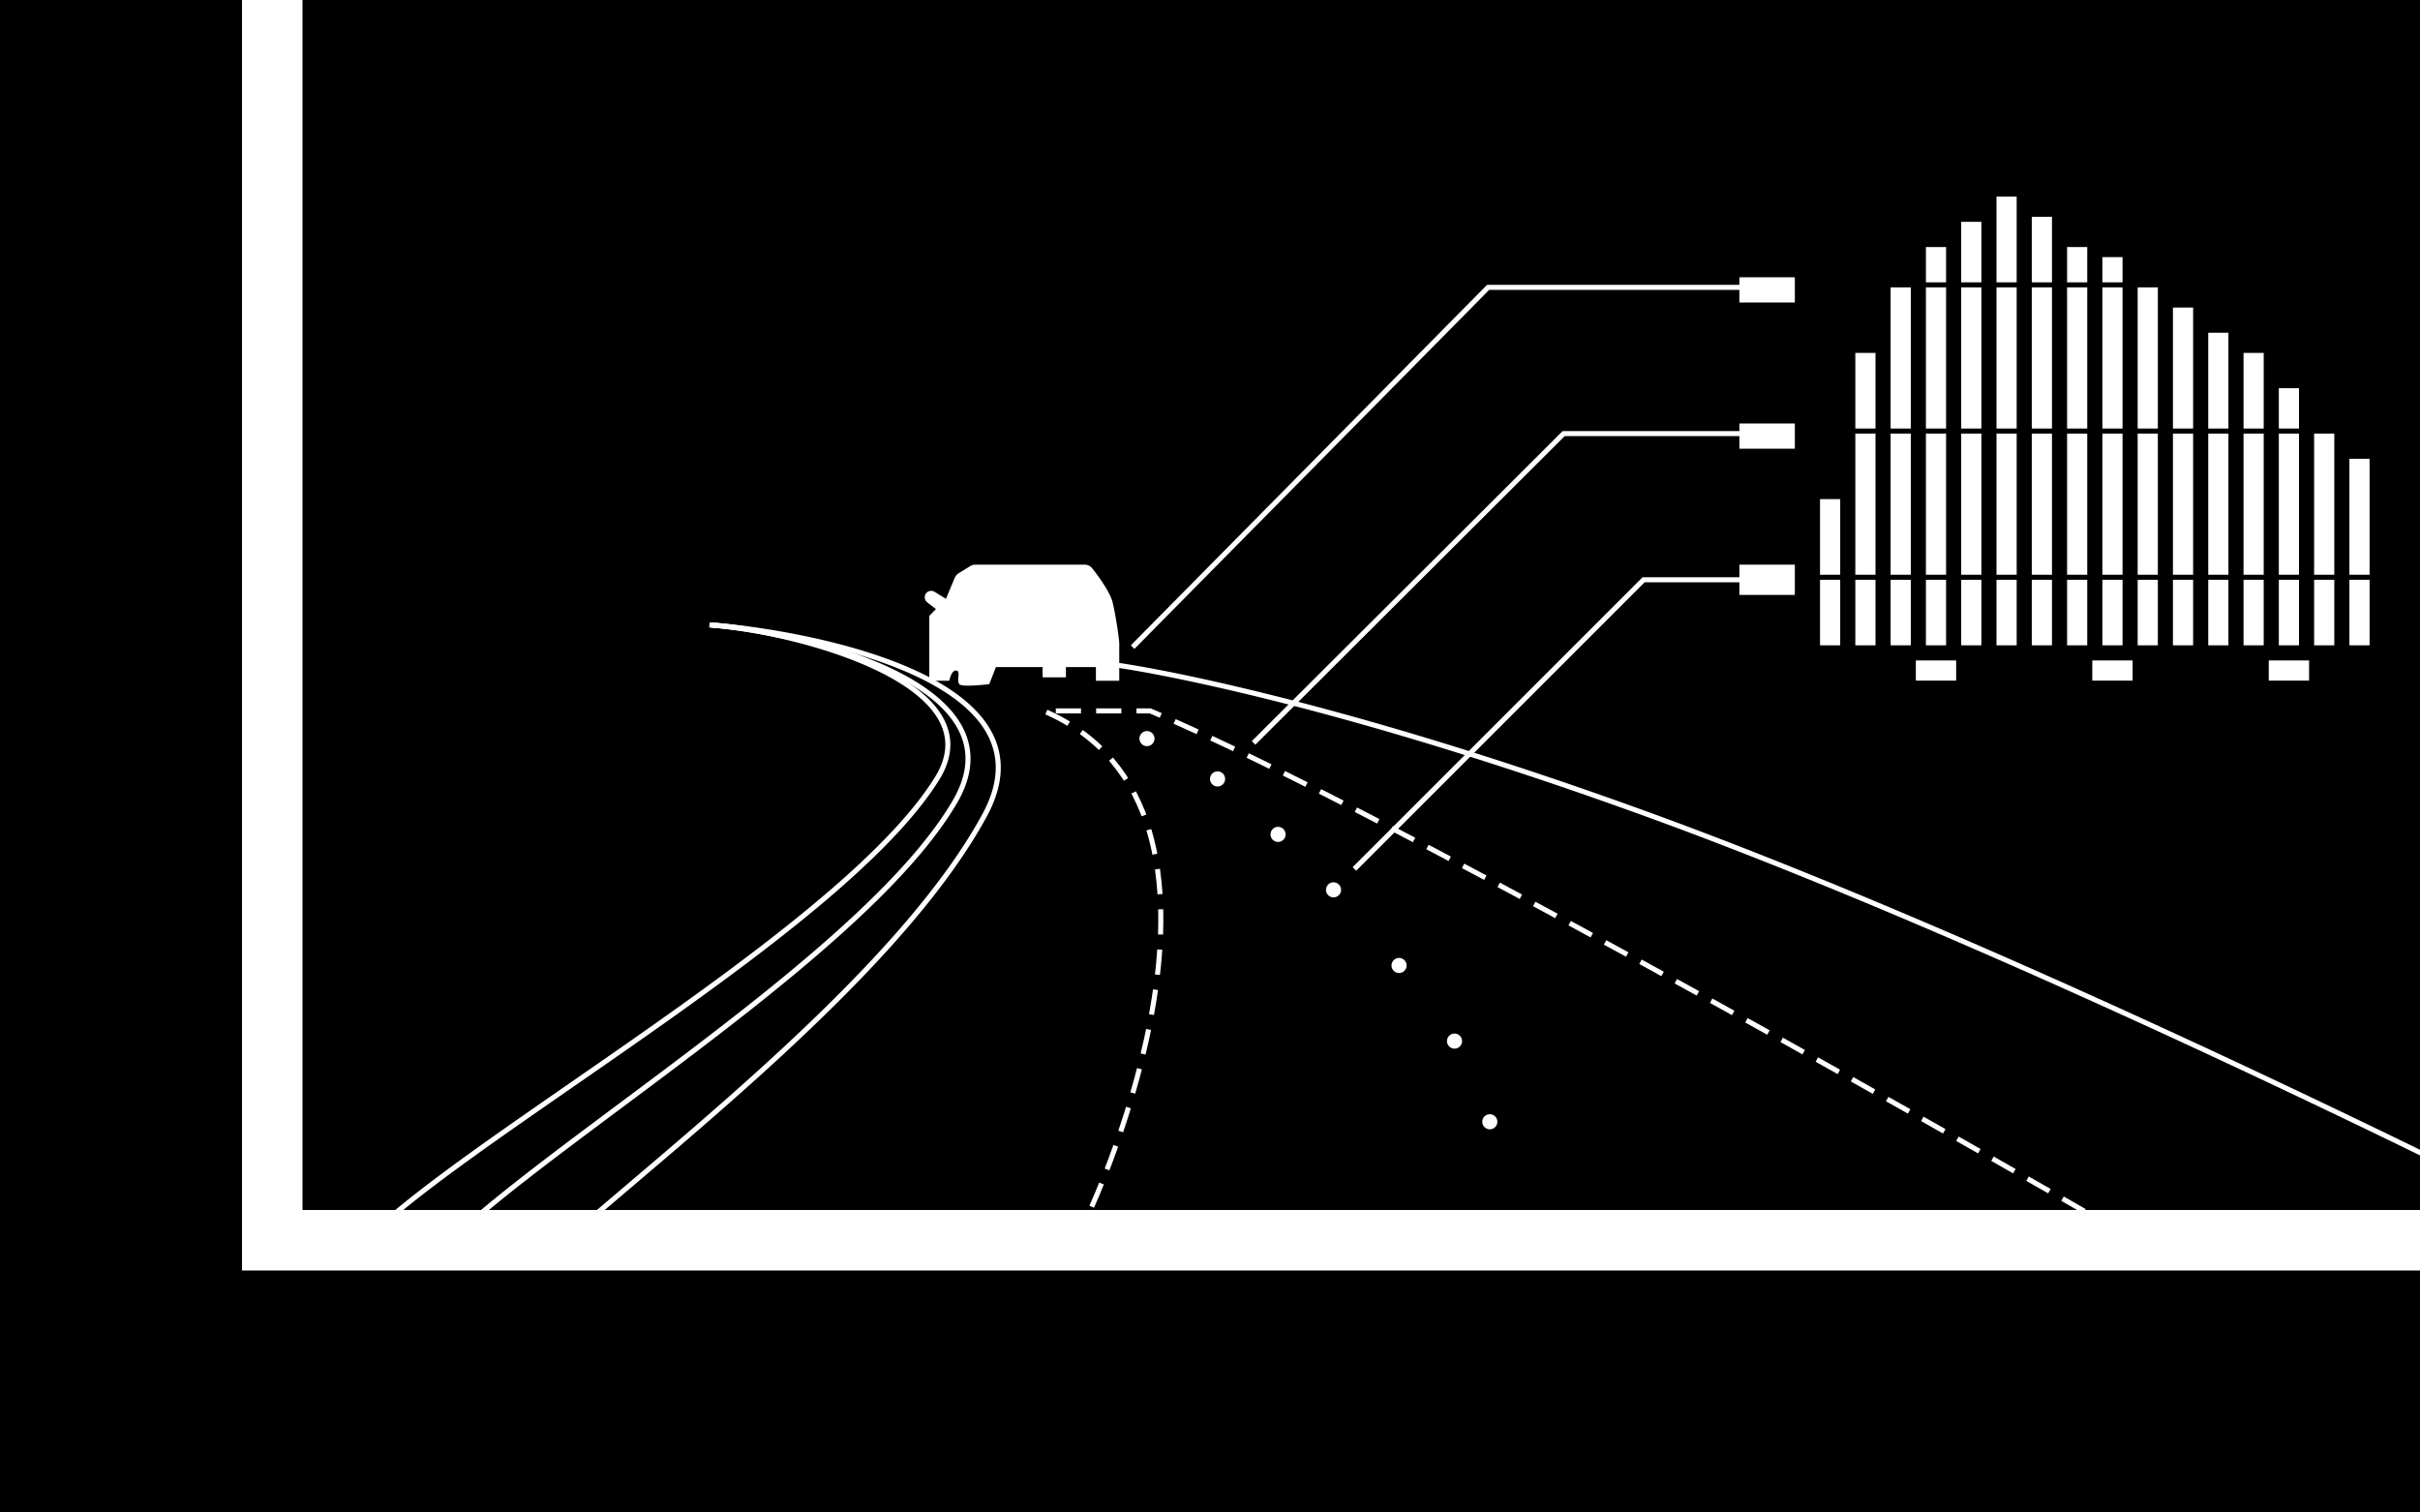
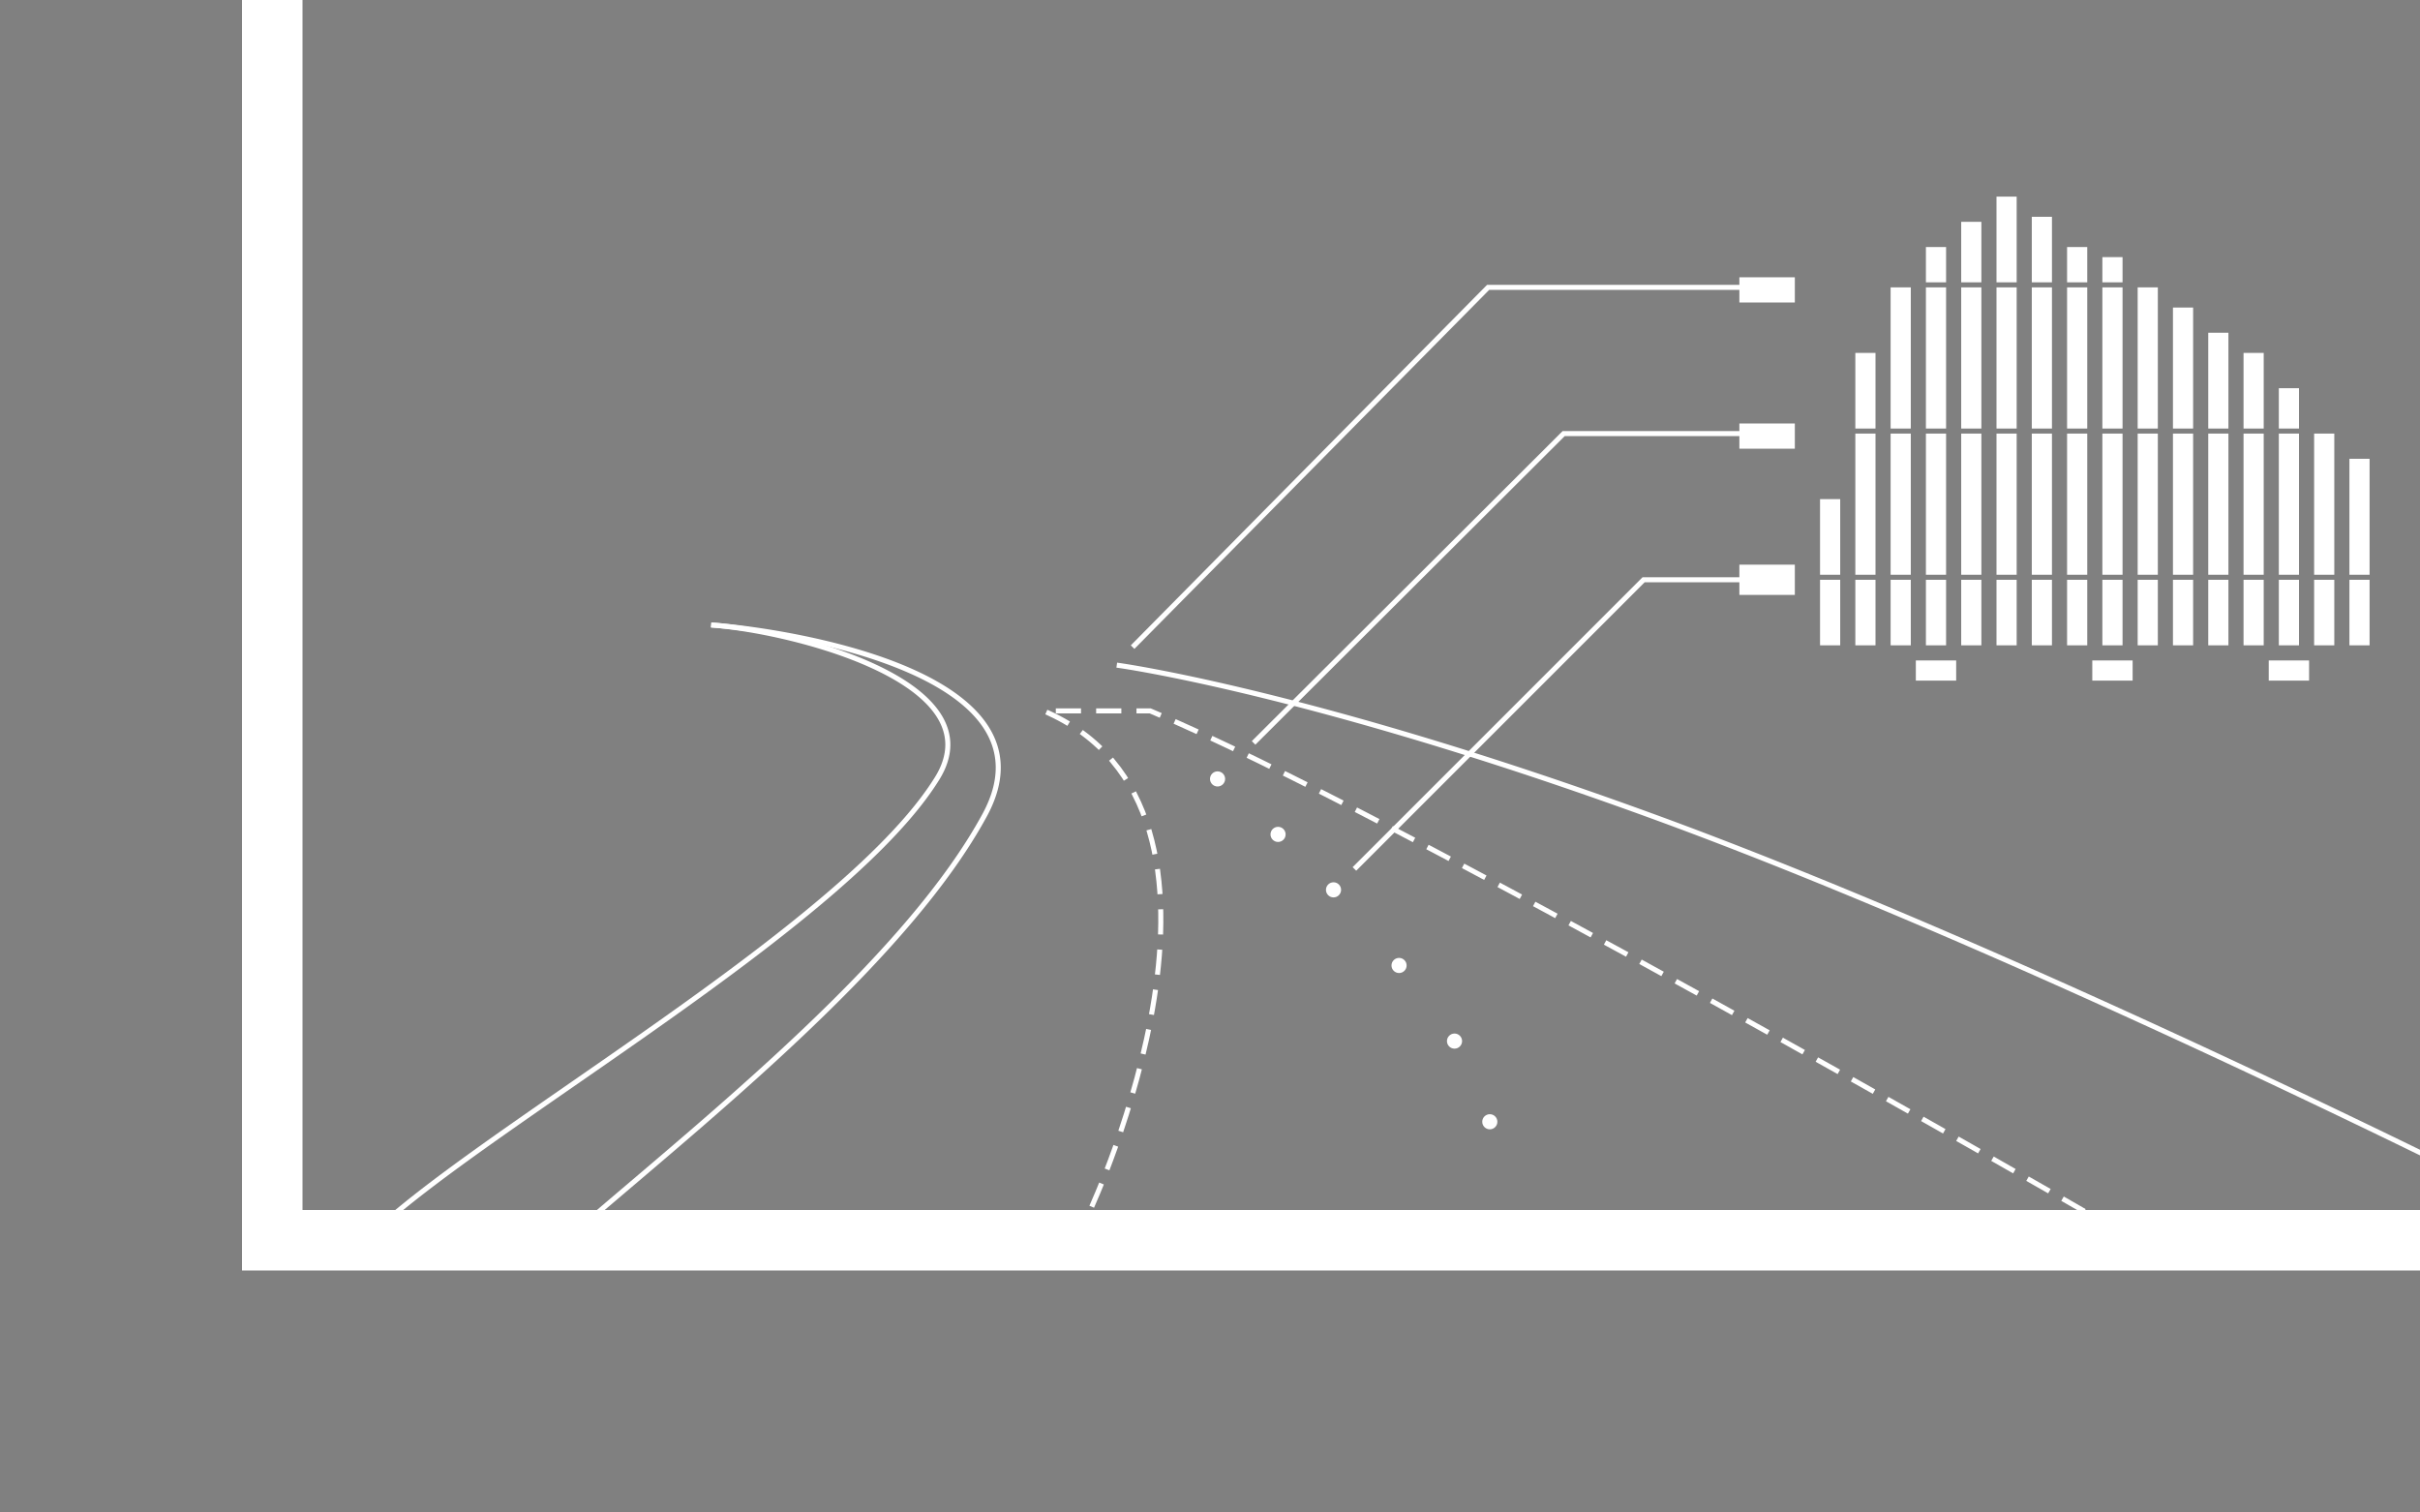
<svg xmlns="http://www.w3.org/2000/svg" width="480" height="300" fill="none">
  <rect width="100%" height="100%" fill="#808080" stroke="none" />
  <g clip-path="url(#a)">
-     <path fill="#000" d="M0 0h480v300H0z" />
+     <path fill="#000" d="M0 0h480H0z" />
    <path fill="#fff" stroke="#fff" d="M361.5 99.5h3v14h-3zM361.5 115.5h3v12h-3zM368.5 70.5h3v14h-3zM368.5 86.5h3v27h-3zM368.5 115.5h3v12h-3zM375.5 57.5h3v27h-3zM375.5 86.5h3v27h-3zM375.5 115.5h3v12h-3zM382.5 49.5h3v6h-3zM382.5 57.5h3v27h-3zM382.5 86.5h3v27h-3zM382.5 115.5h3v12h-3zM389.5 115.5h3v12h-3zM389.5 86.5h3v27h-3zM389.5 57.5h3v27h-3zM389.5 44.5h3v11h-3zM396.5 115.5h3v12h-3zM396.5 86.5h3v27h-3zM396.5 57.5h3v27h-3zM396.5 39.5h3v16h-3zM403.5 115.5h3v12h-3zM403.5 86.5h3v27h-3zM403.5 57.5h3v27h-3zM403.5 43.5h3v12h-3zM410.5 115.5h3v12h-3zM410.5 86.5h3v27h-3zM410.5 57.5h3v27h-3zM410.5 49.5h3v6h-3zM417.5 115.5h3v12h-3zM417.5 86.5h3v27h-3zM417.5 57.5h3v27h-3zM417.5 51.5h3v4h-3zM424.5 115.5h3v12h-3zM424.5 86.5h3v27h-3zM424.5 57.5h3v27h-3zM431.5 115.5h3v12h-3zM431.5 86.5h3v27h-3zM431.5 61.5h3v23h-3zM438.5 115.5h3v12h-3zM438.5 86.5h3v27h-3zM438.5 66.5h3v18h-3zM445.5 115.5h3v12h-3zM445.5 86.5h3v27h-3zM445.5 70.5h3v14h-3zM452.5 115.5h3v12h-3zM452.5 86.5h3v27h-3zM452.5 77.5h3v7h-3zM459.5 115.5h3v12h-3zM459.5 86.5h3v27h-3zM466.5 115.5h3v12h-3zM466.5 91.5h3v22h-3z" />
    <path fill="#fff" d="M345 84h11v5h-11zM345 112h11v6h-11zM380 131h8v4h-8zM415 131h8v4h-8zM450 131h8v4h-8zM345 55h11v5h-11z" />
    <path stroke="#fff" stroke-width="12" d="M54-39h525v285H54z" />
    <path stroke="#fff" stroke-dasharray="4 4" stroke-linecap="square" d="M413 240s-137.333-79.2-184.872-99H207c46.218 19.8 9.243 99 9.243 99" />
    <path fill="#fff" d="M117.675 240.62a.5.5 0 1 0 .65.76l-.65-.76Zm77.635-78.942.439.238-.439-.238Zm-53.684-38.176-.498-.041-.081.997.499.04.08-.996ZM118.325 241.38c12.768-10.9 28.373-23.857 42.651-37.531 14.274-13.669 27.26-28.09 34.773-41.933l-.879-.477c-7.436 13.702-20.329 28.035-34.585 41.688-14.252 13.648-29.826 26.58-42.61 37.493l.65.76Zm77.424-79.464c3.843-7.08 3.409-13.02.247-17.923-3.131-4.854-8.891-8.622-15.555-11.528-13.342-5.816-30.604-8.301-38.815-8.963l-.08.996c8.168.66 25.302 3.133 38.495 8.884 6.603 2.879 12.144 6.547 15.115 11.153 2.939 4.558 3.406 10.104-.286 16.904l.879.477ZM504.773 241.446a.5.5 0 0 0 .454-.892l-.454.892Zm-177.471-79.719.171-.47-.171.47Zm-105.233-30.222-.496-.069-.137.991.495.068.138-.99ZM505 241c.227-.446.226-.446.225-.446l-.003-.002-.014-.007-.055-.028a66.68 66.68 0 0 0-.219-.111l-.861-.436c-.758-.383-1.881-.948-3.336-1.677a2041.893 2041.893 0 0 0-12.487-6.198 2537.428 2537.428 0 0 0-43.102-20.704c-34.834-16.326-79.275-36.152-117.675-50.134l-.342.94c38.358 13.966 82.766 33.777 117.592 50.1a2532.358 2532.358 0 0 1 43.085 20.695c5.33 2.624 9.572 4.738 12.481 6.195a1452.852 1452.852 0 0 1 4.411 2.222l.055.027a.059.059 0 0 0 .014.007l.003.002c.001.001.001.001.228-.445Zm-177.527-79.743c-33.582-12.227-59.926-19.664-77.877-24.045-8.976-2.19-15.854-3.617-20.49-4.496a216.705 216.705 0 0 0-5.254-.935c-.589-.096-1.034-.165-1.332-.21l-.337-.05a4.47 4.47 0 0 1-.085-.012l-.022-.003-.005-.001h-.002L222 132l-.068.495h.001l.005.001a.178.178 0 0 0 .02.003l.082.012.33.049c.294.044.735.112 1.321.208 1.17.192 2.92.493 5.229.931 4.619.876 11.48 2.298 20.439 4.484 17.917 4.373 44.225 11.799 77.772 24.014l.342-.94Z" />
    <path fill="#fff" d="M77.677 240.618a.5.5 0 0 0 .646.764l-.646-.764Zm108.195-86.211.425.263-.425-.263Zm-44.3-30.905-.499-.04-.079.997.498.039.08-.996Zm-63.25 117.88c12.886-10.89 35.505-25.565 57.131-41.041 10.8-7.729 21.341-15.651 30.262-23.381 8.914-7.725 16.24-15.284 20.582-22.29l-.85-.527c-4.261 6.876-11.495 14.355-20.387 22.061-8.886 7.7-19.398 15.601-30.189 23.324-21.556 15.426-44.27 30.167-57.194 41.09l.646.764Zm107.975-86.712c1.5-2.419 2.196-4.731 2.203-6.926.007-2.197-.677-4.241-1.879-6.124-2.391-3.748-6.848-6.886-12.115-9.44-10.547-5.114-24.617-8.014-32.934-8.678l-.08.996c8.228.658 22.17 3.536 32.578 8.582 5.21 2.526 9.466 5.564 11.708 9.078 1.115 1.747 1.728 3.606 1.722 5.583-.006 1.977-.632 4.109-2.053 6.402l.85.527Z" />
-     <path fill="#fff" d="M94.677 240.619a.5.5 0 1 0 .646.762l-.646-.762Zm94.72-81.585-.432-.252.432.252Zm-48.149-35.532-.498-.04-.08.996.498.04.08-.996ZM95.323 241.381c12.868-10.903 32.457-24.579 50.897-38.987 18.391-14.37 35.632-29.462 43.609-43.108l-.864-.504c-7.866 13.456-24.951 28.44-43.361 42.824-18.362 14.346-38.051 28.102-50.927 39.013l.646.762Zm94.506-82.095c3.559-6.089 3.337-11.366.657-15.837-2.652-4.422-7.669-7.987-13.562-10.811-11.798-5.654-27.388-8.473-35.676-9.136l-.08.996c8.216.659 23.675 3.459 35.324 9.042 5.83 2.794 10.635 6.253 13.136 10.424 2.472 4.123 2.733 9.008-.663 14.818l.864.504ZM215.117 112h-21.636c-.37 0-.733.102-1.048.296l-2.274 1.398a1.998 1.998 0 0 0-.798.932l-1.734 4.145-2.246-1.38a1.275 1.275 0 0 0-1.445 2.099l1.708 1.313-1.322 1.354v12.865h3.966s.392-2.052 1.322-2.031c1.064.023.038 1.824.661 2.708.478.677 5.949 0 5.949 0l1.322-3.386h9.255v2.032h4.627v-2.032h5.949v2.709H222v-7.448c0-.677-.661-5.417-1.322-8.126-.459-1.882-2.614-4.922-4.039-6.723a1.93 1.93 0 0 0-1.522-.725Z" />
    <circle cx="295.5" cy="222.5" r="1.5" fill="#fff" />
    <circle cx="288.5" cy="206.5" r="1.5" fill="#fff" />
    <circle cx="277.5" cy="191.5" r="1.5" fill="#fff" />
    <circle cx="264.5" cy="176.5" r="1.5" fill="#fff" />
    <circle cx="253.5" cy="165.5" r="1.5" fill="#fff" />
    <circle cx="241.5" cy="154.5" r="1.5" fill="#fff" />
-     <circle cx="227.5" cy="146.5" r="1.5" fill="#fff" />
    <path stroke="#fff" stroke-linecap="square" d="m225 128 70.164-71H345M249 147l61.151-61H345M269 172l57-57h19" />
  </g>
  <defs>
    <clipPath id="a">
      <path fill="#fff" d="M0 0h480v300H0z" />
    </clipPath>
  </defs>
</svg>